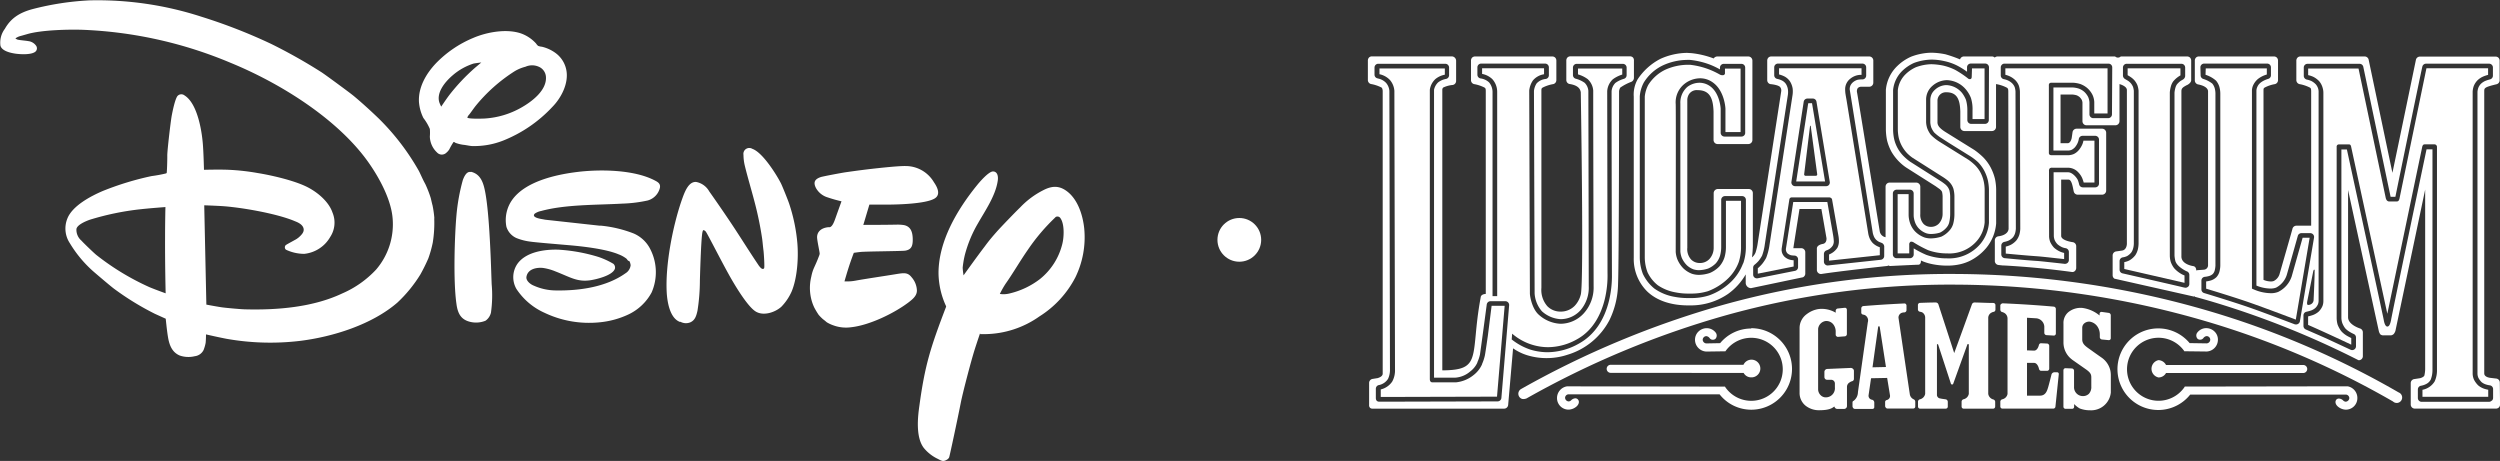
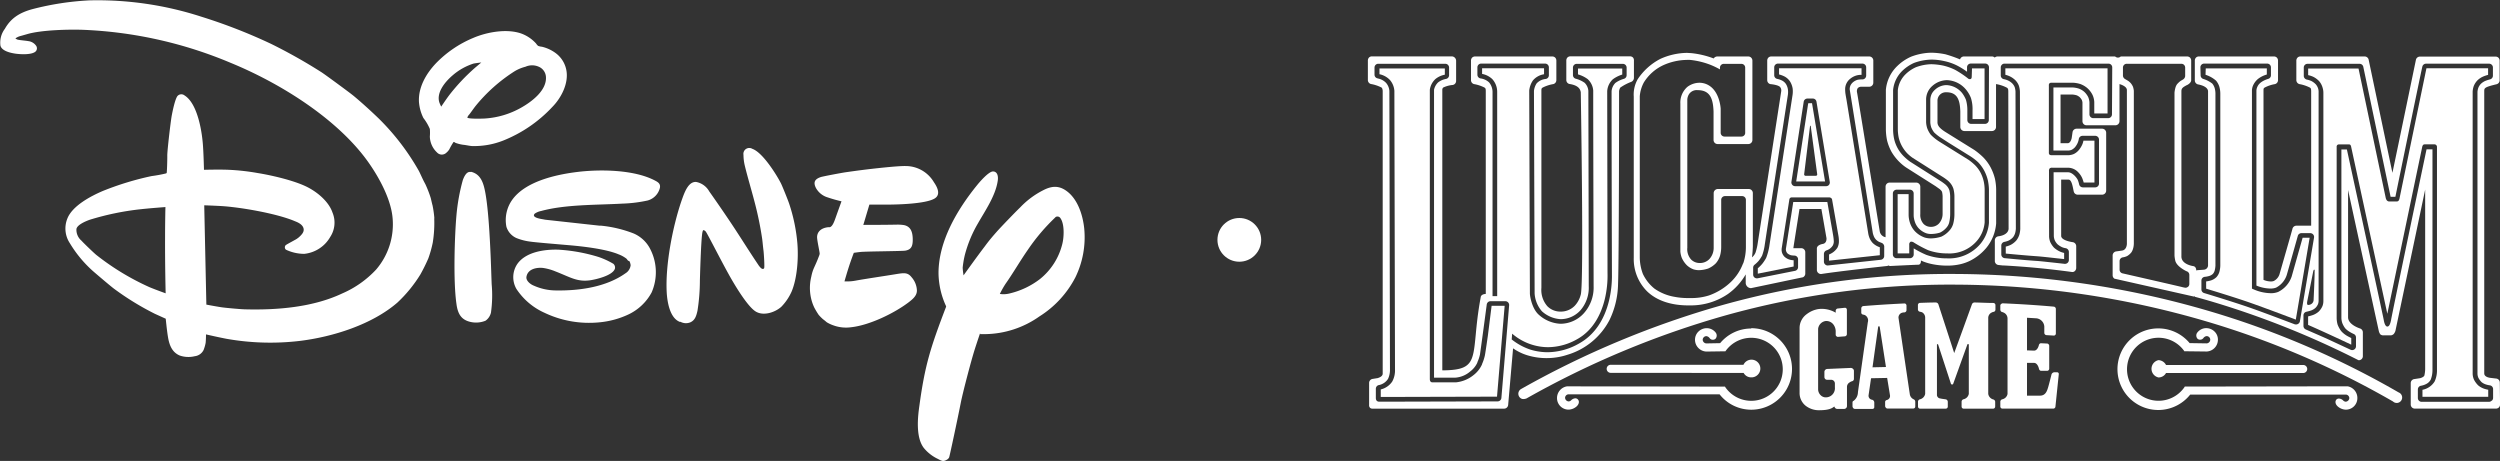
<svg xmlns="http://www.w3.org/2000/svg" viewBox="0 0 564.91 104.16">
  <rect x="0" y="0" width="564.91" height="104.16" fill="#333333" stroke="none" />
  <g>
    <circle cx="280.04" cy="54.2" r="4.94" style="fill: #fff" />
    <path d="M99.71,24.08s.94-1.42,1.74-2.5a44.37,44.37,0,0,1,6-6.36l1.31-1.1s-1.11.12-1.74.24a13.49,13.49,0,0,0-4.77,2.69c-1.81,1.55-3.79,4.06-2.9,6.29.13.32.34.74.34.74m10,2.69a19.08,19.08,0,0,0,8-2.4c2.44-1.36,6-4,5.66-7.15a2.66,2.66,0,0,0-1.61-2.14,3.68,3.68,0,0,0-3,0,9.11,9.11,0,0,0-2.42,1A36.73,36.73,0,0,0,107.42,24c-.5.65-1,1.39-1.4,1.89a1.78,1.78,0,0,0-.42.67c.09.32,3,.28,4.14.21m-7.26,5.33a12.86,12.86,0,0,0-.93,1.61,3.15,3.15,0,0,1-.7.81,1.46,1.46,0,0,1-2.09-.06,5.09,5.09,0,0,1-1.63-3.6,10.78,10.78,0,0,0,0-1.72,11.17,11.17,0,0,0-1.46-2.48,9.85,9.85,0,0,1-1-3.62c-.17-3.28,1.56-6.31,3.8-8.7a25.22,25.22,0,0,1,8.46-5.77c3-1.29,7.5-2.16,10.84-1a8.39,8.39,0,0,1,3.37,2.27,2.27,2.27,0,0,0,.46.53,3.38,3.38,0,0,0,.85.19,8.51,8.51,0,0,1,3.23,1.53,6.2,6.2,0,0,1,2.27,3.64c.64,3-1.11,6.36-3.1,8.39a30.74,30.74,0,0,1-11.14,7.64A17.84,17.84,0,0,1,106.61,33c-.68-.06-1.37-.24-2-.29a8.62,8.62,0,0,1-1.69-.43c-.16-.12-.37-.24-.41-.19m3.9,6.73a2.77,2.77,0,0,1,.51.15c1.53.58,2.16,2,2.53,3.55.88,3.61,1.25,11.59,1.39,14.71.11,2.34.17,4.66.26,7a27.9,27.9,0,0,1-.16,6.41,3.08,3.08,0,0,1-1.23,1.83,5.64,5.64,0,0,1-3.28.3c-2.24-.46-3-1.9-3.29-4.11-.76-5.28-.39-15.65,0-20a43.92,43.92,0,0,1,1.45-8c.26-.66.81-2,1.77-1.79m-69,7.92s-3.31.24-5.59.49a61.21,61.21,0,0,0-11.5,2.38c-.94.34-2.86,1.14-3,2.11a3.21,3.21,0,0,0,1.14,2.61c.4.47,2.67,2.65,3.31,3.19a57.05,57.05,0,0,0,12.08,7.33c1.37.57,3.63,1.38,3.63,1.38s-.16-6.45-.13-12.81c0-3.35.08-6.68.08-6.68m60.74,2.57a27.67,27.67,0,0,1-.33,5.45,25.66,25.66,0,0,1-1,3.57A39.63,39.63,0,0,1,95,62a30.62,30.62,0,0,1-5.2,6.37c-5.7,4.94-14.53,7.75-22.1,8.67a56.61,56.61,0,0,1-16.49-.48c-1.87-.35-4.66-1-4.66-1s0,1.12-.08,1.91a8.64,8.64,0,0,1-.46,1.6,2.54,2.54,0,0,1-2,1.42,6,6,0,0,1-3.41-.16c-1.73-.74-2.35-2.36-2.65-4.22-.25-1.5-.5-4.09-.5-4.09L35,70.91a62.33,62.33,0,0,1-9.21-5.65c-.77-.57-4-3.32-4.78-4A27.18,27.18,0,0,1,15.81,55a6,6,0,0,1-.57-5.66c1.14-2.83,5.21-5,8-6.19a66.41,66.41,0,0,1,11-3.36,30.1,30.1,0,0,0,3.3-.61.58.58,0,0,0,.12-.1c.06-.08.16-2.9.14-3.92s.75-7.65,1-9c.14-.76.71-3.68,1.3-4.46a1.17,1.17,0,0,1,1.61-.13c3,1.88,4,8.41,4.18,11.74.13,2,.2,5.06.2,5.06s3.47-.1,5.61,0a49.84,49.84,0,0,1,6.52.73c2.76.44,8.14,1.61,11.22,3.17,2.54,1.29,4.92,3.46,5.69,5.76a5.87,5.87,0,0,1-.48,5.46,7.66,7.66,0,0,1-5.9,3.87,9.65,9.65,0,0,1-4.14-.94.71.71,0,0,1-.07-1c.09-.12,1.32-.76,2-1.15a4.84,4.84,0,0,0,1-.66c.6-.54,1.15-1.12,1.08-1.81-.08-.89-1-1.44-1.92-1.79C62.5,48.2,54.1,46.8,50,46.56c-1.59-.09-3.85-.17-3.85-.17l.48,22.44s1.86.36,3.34.59c.85.14,4.43.46,5.38.48,7.25.19,15.35-.45,22-3.6A22.82,22.82,0,0,0,85,60.9a15.7,15.7,0,0,0,3.71-11.65c-.41-4.79-3.78-10.46-6.47-13.93-7.1-9.14-19.29-16.66-30-21.07A95.75,95.75,0,0,0,18.86,6.74c-3-.12-9.52,0-12.82,1-.47.13-1,.29-1.39.39a3.62,3.62,0,0,0-1,.43l-.17.16.4.2c.35.15,1.82.24,2.58.38a2.5,2.5,0,0,1,1.67,1,1,1,0,0,1,0,1.24c-.74.91-3.56.76-4.8.56S.39,11.44.1,10.32a5.18,5.18,0,0,1,1-3.81c1.36-2.4,3.31-3.64,6.17-4.43a63.37,63.37,0,0,1,13-2A76.16,76.16,0,0,1,45.52,3.78,122.07,122.07,0,0,1,61.23,9.9a120,120,0,0,1,11.44,6.44c.93.61,6.33,4.58,7.17,5.27,1.75,1.44,4,3.49,5.7,5.13a53.64,53.64,0,0,1,9.13,11.92c.47.93.83,1.84,1.43,2.92a25.36,25.36,0,0,1,1.24,3.19c.15.64.36,1.56.39,1.6A23.91,23.91,0,0,1,98.15,49.32ZM135.52,51l.35,0a27.84,27.84,0,0,1,7.25,1.73A7.52,7.52,0,0,1,147,56.42a11.42,11.42,0,0,1,.25,9.65,11.54,11.54,0,0,1-5.28,5,19.63,19.63,0,0,1-6.58,1.77A23.41,23.41,0,0,1,123,70.66a14.87,14.87,0,0,1-6.3-5.36,5.31,5.31,0,0,1,.25-5.73c1.95-2.67,6.13-3.26,9.28-3.15a38.36,38.36,0,0,1,9,1.64,17.7,17.7,0,0,1,3.37,1.55,1.12,1.12,0,0,1,.35,1.1c-.53,1.6-4.4,2.44-5.51,2.61-3,.45-4.55-.68-7.95-2a11.71,11.71,0,0,0-2.83-.78c-1.55-.14-3.41.29-3.7,2-.15.87.86,1.69,1.65,2a12.4,12.4,0,0,0,5.1,1.09c5.31.08,11.27-.79,15.6-3.86a2.45,2.45,0,0,0,1.19-1.83c0-.1-.14-.94-.41-1,0,0-.08,0-.12,0s-.26-.3-.4-.48a6.91,6.91,0,0,0-1.82-1c-2.92-1.23-8.33-1.81-11.11-2.05s-7.52-.63-8.62-.79a12.57,12.57,0,0,1-3.35-.84,4.13,4.13,0,0,1-2.24-2.54,7.89,7.89,0,0,1,1.25-6c2.9-4.17,9.69-5.76,14.76-6.38,4.91-.61,12.86-.61,17.68,2,.74.39,1.13.77,1,1.56a3.9,3.9,0,0,1-2.8,2.89,31.13,31.13,0,0,1-5.68.7c-5.82.33-12.85.16-18.38,1.67a3.74,3.74,0,0,0-1.43.6c-.87.94,1.6,1.21,2.14,1.32a2,2,0,0,0,.35.06L135.52,51m18.14,21.75c-2.35-.86-2.88-4.65-3-6.57C150.3,59.9,152,51.21,154,45.36c.6-1.67,1.47-4.4,3.33-4.24a4.29,4.29,0,0,1,2.92,2.11c1.84,2.6,4.26,6.12,5.86,8.57,1.8,2.75,3.52,5.5,5.21,8a4,4,0,0,0,.64.78c.3.25.58.26.71,0s-.06-3.25-.14-3.89c-.13-1-.19-1.82-.3-2.68a75.82,75.82,0,0,0-1.75-8.48c-.7-2.69-1.55-5.49-2.18-8.09A10.61,10.61,0,0,1,168,35a1.33,1.33,0,0,1,2-1.37c2.39.84,5.56,6,6.48,7.83.3.6,1.55,3.69,1.84,4.56a38.34,38.34,0,0,1,1.86,9c.26,3.15,0,7.73-1.29,10.83a11.75,11.75,0,0,1-2.32,3.45c-1.31,1.21-3.92,2.17-5.72,1.14-2-1.11-5.19-6.71-5.74-7.66-1.87-3.27-5.09-9.67-5.59-10.39a.92.92,0,0,0-.51-.38c-.18-.06-.26.33-.31.59-.32,1.86-.54,10.58-.55,10.81a44.26,44.26,0,0,1-.55,6.84c-.27,1.16-.55,2.11-1.62,2.59a2.59,2.59,0,0,1-2.24-.14M186,72.16a10.58,10.58,0,0,1-1-1A17.2,17.2,0,0,1,184,69.5c-.15-.33-.26-.58-.36-.85a10.56,10.56,0,0,1-.33-6.08c.4-2,.77-2.07,1.79-4.81a1.69,1.69,0,0,0,.12-.44c0-.37-.57-2.89-.59-3.7,0-1.23.9-2.11,2.52-2.28a2.84,2.84,0,0,0,.35,0c.65-.16,1.05-1.38,1.4-2.37.49-1.38,1.25-3.48,1.25-3.48a32.21,32.21,0,0,1-3.11-.88,4.49,4.49,0,0,1-2.68-2.16c-.65-1.3-.22-2,1.14-2.45.5-.15,4.43-.91,5.68-1.09,1.55-.22,3-.42,4.48-.6,1.28-.16,7.17-.84,9-.79a7.4,7.4,0,0,1,6.38,3.67c.9,1.3,1.51,2.84.16,3.66-2.09,1.27-8.82,1.36-10.06,1.38-2,0-4.69,0-4.69,0l-1.37,4.59s4.83,0,7.54-.06a9.36,9.36,0,0,1,1.68.11c1.4.31,1.87,1.38,1.94,2.91.07,1.8-.27,2.62-1.7,2.86-.74.12-9,.16-10.17.3-.7.08-1.44.19-1.44.19s-.6,1.56-1.11,3.14-1,3.32-1,3.32l.78,0a10,10,0,0,0,1.64-.16c2.53-.46,6.29-1,9.38-1.51,1.66-.26,2.5-.38,3.36.72a4.79,4.79,0,0,1,1.21,3c0,1.11-.8,1.85-1.83,2.64-3.26,2.49-8.85,5.2-13,5.66a8.31,8.31,0,0,1-4.07-.43,7.64,7.64,0,0,1-1.47-.69S186.24,72.32,186,72.16ZM238.49,49.1a44.45,44.45,0,0,0-6.23,7.34c-1.75,2.51-3.41,5.39-5,7.63a20,20,0,0,0-1.33,2.35,5.46,5.46,0,0,0,2.16-.1A18,18,0,0,0,235,63.05a14.62,14.62,0,0,0,5.05-7.95c.37-1.46.55-4.52-.48-5.87a.79.79,0,0,0-1.12-.13m-17,26.23s-.68,2-1.17,3.54c-.86,2.69-2.75,9.94-3.19,12.2-.65,3.34-2.52,12.09-2.62,12.29a1.2,1.2,0,0,1-.54.53c-.76.45-1.08.3-2-.19a9.15,9.15,0,0,1-3.19-2.49c-1.82-2.38-1.38-6.84-1-9.47,1.24-9.16,2.51-13.19,6-22.31a.32.32,0,0,0,0-.33,18.28,18.28,0,0,1-1.67-7.37c0-7.15,4.11-14.22,8.72-19.9.35-.44,2.61-3.15,3.64-3.09s1.19,1.25,1,2.25c-.52,3.31-2.84,6.66-4.43,9.45A28.14,28.14,0,0,0,218,57.69a21,21,0,0,0-.47,2.8,15.37,15.37,0,0,0,.2,1.73s2.9-4.07,4.82-6.58c1-1.37,1.8-2.28,2.67-3.27s4.29-4.54,5.28-5.48A19,19,0,0,1,235.7,43c1.77-.92,3.35-1.15,5.08,0,2.72,1.8,3.91,5.59,4.22,8.67a20.64,20.64,0,0,1-2,11,22.75,22.75,0,0,1-8.13,8.83,21.7,21.7,0,0,1-12.13,4l-1.23,0" style="fill: #fff" />
    <g>
      <path d="M394.47,45.16a.85.85,0,0,0-.85-.85h-3.88a.86.86,0,0,0-.6.25.84.84,0,0,0-.25.6l0,10.75a7.36,7.36,0,0,1-.26,1.86,4.69,4.69,0,0,1-.93,1.7A5.44,5.44,0,0,1,386,60.68a7.19,7.19,0,0,1-2.09.37,4.21,4.21,0,0,1-1.23-.19,4.5,4.5,0,0,1-1.5-.93A5.65,5.65,0,0,1,380,58.28a5.37,5.37,0,0,1-.33-1.42l0-33.46a4.7,4.7,0,0,1,1.59-3.77,4.59,4.59,0,0,1,2.74-.93,4.12,4.12,0,0,1,2.44.82c2.14,1.58,2.33,4.92,2.34,5.06V30a.86.86,0,0,0,.85.86h3.84a.86.86,0,0,0,.61-.25.81.81,0,0,0,.24-.61V15.27a.85.85,0,0,0-.85-.85h-4a.86.86,0,0,0-.85.86v.39a19.14,19.14,0,0,0-2.07-1A17.83,17.83,0,0,0,382,13.57a8.19,8.19,0,0,0-.87,0,13.39,13.39,0,0,0-5.26,1.21,10.22,10.22,0,0,0-4.36,3.9,7.89,7.89,0,0,0-.91,3.12h0V58.15a10.79,10.79,0,0,0,.7,3.79,9.4,9.4,0,0,0,2.62,3.33,11.13,11.13,0,0,0,4.58,1.86,15.33,15.33,0,0,0,2.87.27h.75a13,13,0,0,0,4.14-.6,13.76,13.76,0,0,0,4.89-3,11.27,11.27,0,0,0,2.79-4.23,11.72,11.72,0,0,0,.56-3.89Zm-1.57,14A10,10,0,0,1,390.4,63a13.08,13.08,0,0,1-4.5,2.82,12.74,12.74,0,0,1-3.77.54h-.78a14.15,14.15,0,0,1-2.68-.26,10.24,10.24,0,0,1-4.09-1.62,8.16,8.16,0,0,1-2.32-2.92,9.66,9.66,0,0,1-.63-3.39V21.8a7,7,0,0,1,.79-2.66,9.27,9.27,0,0,1,3.88-3.45,12.62,12.62,0,0,1,4.81-1.1c.26,0,.52,0,.76,0a17.44,17.44,0,0,1,4.37,1.08,18,18,0,0,1,2.32,1.11,1.22,1.22,0,0,0,.92.13.5.5,0,0,0,.27-.55v-.91h3.53l0,14.34h-3.42V24.55c0-.05-.17-4-2.77-5.88a4.9,4.9,0,0,0-2.95-1,5.82,5.82,0,0,0-3.52,1.25,5.33,5.33,0,0,0-2,4.59c0,1.57,0,33.38,0,33.38a5.73,5.73,0,0,0,.41,1.78,6.51,6.51,0,0,0,1.37,2,5.76,5.76,0,0,0,1.91,1.18,5.09,5.09,0,0,0,1.54.24,8.11,8.11,0,0,0,2.49-.43,6.57,6.57,0,0,0,2.14-1.47,5.81,5.81,0,0,0,1.19-2.14,8.49,8.49,0,0,0,.3-2.17l0-10.53h3.46V55.66A11,11,0,0,1,392.9,59.18Z" style="fill: none" />
      <path d="M409.07,28.41a.08.08,0,0,0-.08.07c0,.05-1.27,10.48-1.32,10.84a.33.33,0,0,0,.32.4h2.33a.33.33,0,0,0,.29-.4c0-.15-1.45-10.81-1.46-10.85A.09.09,0,0,0,409.07,28.41Z" style="fill: none" />
-       <path d="M425.21,54.91l-.58-.23a2.91,2.91,0,0,1-.68-.49,2.7,2.7,0,0,1-.45-.65,5.09,5.09,0,0,1-.28-.83v0c0-.26-5.22-32.47-5.22-32.47a2.08,2.08,0,0,1,.22-1,2.35,2.35,0,0,1,.6-.69,2.9,2.9,0,0,1,1-.5,6.13,6.13,0,0,1,1.05-.08.85.85,0,0,0,.58-.23.89.89,0,0,0,.27-.63V15.22a.85.85,0,0,0-.85-.85H401.79a.85.85,0,0,0-.85.84V17a.84.84,0,0,0,.69.84,4.19,4.19,0,0,1,1.17.42,2.38,2.38,0,0,1,.78.72,3.27,3.27,0,0,1,.45,1.2,4.64,4.64,0,0,1,0,1.24s-5,32.3-5.25,34.19a11.3,11.3,0,0,1-.57,2.18,8.34,8.34,0,0,1-.76,1.15,6.78,6.78,0,0,1-.93.89.83.83,0,0,0-.32.67v1.57a.83.83,0,0,0,.31.66.87.87,0,0,0,.54.19h.17l8.52-1.7a.86.86,0,0,0,.69-.84V58.6a.85.85,0,0,0-.86-.85,4.54,4.54,0,0,1-.77-.08,2.3,2.3,0,0,1-.76-.41,1.3,1.3,0,0,1-.34-1.16c0-.05.63-4,1.08-6.89l.07-.38.49-3.18H413c.14.79.47,2.69.77,4.43l.43,2.43.13.77a11.32,11.32,0,0,1,.13,1.18,1.69,1.69,0,0,1,0,.23,2.09,2.09,0,0,1-.22.78,2.86,2.86,0,0,1-.64.7,2.92,2.92,0,0,1-.77.4.86.86,0,0,0-.6.81v1.75a.86.86,0,0,0,.29.64.85.85,0,0,0,.57.22l12-1.29a.86.86,0,0,0,.76-.85V55.72A.94.94,0,0,0,425.21,54.91Zm-.47,2.76L413.27,58.9V57.53a4.09,4.09,0,0,0,.93-.51,3.93,3.93,0,0,0,.95-1,3.18,3.18,0,0,0,.34-1.22,6.61,6.61,0,0,0-.08-1.38L414,45.12a.56.56,0,0,0-.27-.41.81.81,0,0,0-.44-.12h-8.37a.64.64,0,0,0-.38.11.57.57,0,0,0-.2.37h0l-1.7,10.85a2.58,2.58,0,0,0,0,1,2.34,2.34,0,0,0,.62,1.1,3,3,0,0,0,1.22.66,4.13,4.13,0,0,0,.83.12v1.38l-8.1,1.62V60.59a8.32,8.32,0,0,0,1-1,9.94,9.94,0,0,0,.88-1.32,13.24,13.24,0,0,0,.7-2.54L405,21.61a5.68,5.68,0,0,0,.05-1.57,4.28,4.28,0,0,0-.61-1.65,3.48,3.48,0,0,0-1.16-1.07,6,6,0,0,0-1.31-.5V15.43h18.66v1.44h0a4.32,4.32,0,0,0-1.07.12,4,4,0,0,0-1.44.73,3,3,0,0,0-1.19,2.51,6.93,6.93,0,0,0,.08,1c.06.43.23,1.38.24,1.39l4.92,30.24h0a5.35,5.35,0,0,0,.35,1.08,4,4,0,0,0,.63.92,4,4,0,0,0,1,.72,4.9,4.9,0,0,0,.6.25Z" style="fill: none" />
      <path d="M410.46,23a.84.84,0,0,0-.84-.71H408.4a.85.85,0,0,0-.83.73L404.8,41.08a.85.85,0,0,0,.84,1h7a.85.85,0,0,0,.65-.3.88.88,0,0,0,.19-.7Zm-4.58,18,2.71-17.68h.86L412.4,41Z" style="fill: none" />
      <path d="M424.41,73.74q-.65,4.64-1.29,9.24l3-.09c-.48-3.07-1-6.13-1.43-9.17Z" style="fill: none" />
-       <path d="M448.59,14.39h-3.26a.85.85,0,0,0-.85.85v1a16.58,16.58,0,0,0-2.29-1.42,12,12,0,0,0-2.92-1,13,13,0,0,0-2.9-.32h0a12,12,0,0,0-3.87.75A9.23,9.23,0,0,0,429.86,16a7,7,0,0,0-2.11,4.34h0v8.94a10.82,10.82,0,0,0,.23,2.09,8.06,8.06,0,0,0,2.31,4.06,10.78,10.78,0,0,0,1.28,1.06l6.68,4.24a11.93,11.93,0,0,1,1.17.82,3.45,3.45,0,0,1,.6.62l0,0a2.87,2.87,0,0,1,.4.77,6.86,6.86,0,0,1,.18,1.34v4a8.46,8.46,0,0,1-.24,2,2.73,2.73,0,0,1-.52,1,4.55,4.55,0,0,1-1.54,1.22,6.89,6.89,0,0,1-2,.31,3.46,3.46,0,0,1-1.07-.15,4.46,4.46,0,0,1-1.8-1.19,4.1,4.1,0,0,1-.85-1.54,4.84,4.84,0,0,1-.23-1.28l0-5a.85.85,0,0,0-.85-.85h-3a.86.86,0,0,0-.85.86v13.8a.85.85,0,0,0,.85.86h3a.87.87,0,0,0,.61-.26.83.83,0,0,0,.25-.59s0-.8,0-1.38a22.07,22.07,0,0,0,2.84,1.47,13.52,13.52,0,0,0,4.67.79A9.26,9.26,0,0,0,447.59,55a8.45,8.45,0,0,0,1.87-4.65h0V42.81a11.36,11.36,0,0,0-.24-2.05,9.41,9.41,0,0,0-.83-2.21A8.63,8.63,0,0,0,447,36.68a12.23,12.23,0,0,0-1.71-1.41l-5-3.11-1.55-1a10.11,10.11,0,0,1-1.69-1.31,5.1,5.1,0,0,1-.64-1.11,4.39,4.39,0,0,1-.22-1.15V22.46a3.43,3.43,0,0,1,.31-1.27,3.33,3.33,0,0,1,.8-1,3.88,3.88,0,0,1,2.51-1A4.84,4.84,0,0,1,443.43,21a6.77,6.77,0,0,1,.85,1.5A8.28,8.28,0,0,1,444.6,25v2.19a.86.86,0,0,0,.86.85h3.14a.86.86,0,0,0,.85-.85V15.24A.86.86,0,0,0,448.59,14.39Zm-.21,12.54h-2.72V25a8.43,8.43,0,0,0-.36-2.83,6.84,6.84,0,0,0-1-1.75l0,0a5.85,5.85,0,0,0-4.45-2.28,5.1,5.1,0,0,0-3.24,1.28,4.09,4.09,0,0,0-1.44,3.07v5.18a5.16,5.16,0,0,0,.28,1.47,5.8,5.8,0,0,0,.77,1.38,10.86,10.86,0,0,0,2,1.6l6.52,4.06a11.6,11.6,0,0,1,1.54,1.28A7.1,7.1,0,0,1,447.46,39a8.22,8.22,0,0,1,.73,2,9.27,9.27,0,0,1,.21,1.82v7.52a7.38,7.38,0,0,1-1.61,4,8.17,8.17,0,0,1-6.85,3,12.55,12.55,0,0,1-4.29-.72,26.28,26.28,0,0,1-3.19-1.7h0a1.1,1.1,0,0,0-.58-.23.47.47,0,0,0-.17,0,.65.65,0,0,0-.35.65l0,2h-2.62l0-13.39h2.52l0,4.79a6.11,6.11,0,0,0,.27,1.59,5.17,5.17,0,0,0,1.1,1.95A5.63,5.63,0,0,0,435,53.73a4.71,4.71,0,0,0,1.41.2,8,8,0,0,0,2.37-.4,5.61,5.61,0,0,0,1.93-1.5,3.82,3.82,0,0,0,.74-1.39,8.53,8.53,0,0,0,.28-2.29v-4a7.11,7.11,0,0,0-.22-1.61,4,4,0,0,0-.55-1.1l0,0a4.66,4.66,0,0,0-.81-.85,12.3,12.3,0,0,0-1.28-.89l-6.65-4.22a9.34,9.34,0,0,1-1.12-.94A8,8,0,0,1,429.73,33a7.45,7.45,0,0,1-.71-1.85,9.67,9.67,0,0,1-.21-1.87V20.41a5.92,5.92,0,0,1,1.75-3.61,8,8,0,0,1,2.34-1.59,10.66,10.66,0,0,1,3.46-.68h0a15,15,0,0,1,2.66.3,12.68,12.68,0,0,1,2.69.95,21.57,21.57,0,0,1,3,2l0,0h0a.55.55,0,0,0,.58.08c.2-.1.23-.45.22-.52V15.45h2.84Z" style="fill: none" />
      <path d="M340.24,68h-3.36a.86.86,0,0,0-.85.75c0,.11-1.45,10.88-1.54,11.34a8.82,8.82,0,0,1-.58,1.71l0,.08a5.31,5.31,0,0,1-1.62,2,5.77,5.77,0,0,1-3.4,1.4h-4.77V20.27a3.24,3.24,0,0,1,.91-1.65,4.05,4.05,0,0,1,1.78-.79.86.86,0,0,0,.71-.84V15.26a.86.86,0,0,0-.86-.85H311.5a.82.82,0,0,0-.6.25.86.86,0,0,0-.25.6v1.68a.85.85,0,0,0,.62.81l.22.06a3.4,3.4,0,0,1,1.79,1,3.16,3.16,0,0,1,.73,1.77l.13,63a4.71,4.71,0,0,1-.43,2.08,3.19,3.19,0,0,1-2,1.4.85.85,0,0,0-.76.84v2.07c0,.87.63.85.86.85l26.66-.07a.86.86,0,0,0,.85-.78L341.09,69a.86.86,0,0,0-.85-.93Zm-2,21.59L312,89.7V88a4.34,4.34,0,0,0,2.62-1.82,5.18,5.18,0,0,0,.63-2.69c0-.09-.13-60.41-.14-63a4.24,4.24,0,0,0-1-2.45,4.52,4.52,0,0,0-2.37-1.31v-1.3h14.72v1.35a4.69,4.69,0,0,0-2.15,1,4.1,4.1,0,0,0-1.24,2.4h0l0,65.38c0,.71.5.74.61.74h5.25a7.48,7.48,0,0,0,4-1.63,6.29,6.29,0,0,0,1.94-2.45l0-.06a10.19,10.19,0,0,0,.64-1.94c.16-.84.67-4.39.67-4.43l.86-6.79H340Z" style="fill: none" />
      <path d="M349.8,79.5a14.56,14.56,0,0,0,7.14-2c3.34-1.86,5.67-5.23,6.74-9.73a24.31,24.31,0,0,0,.64-5.24c0-.14-.05-25.75-.08-41v-1a3,3,0,0,1,.86-1.88,6.06,6.06,0,0,1,1.9-.92.85.85,0,0,0,.64-.82V15.28a.85.85,0,0,0-.85-.85H356.35a.85.85,0,0,0-.85.85V17a.85.85,0,0,0,.64.82,6.18,6.18,0,0,1,2,.92,2.86,2.86,0,0,1,.84,1.81h0c0,13.2.1,42.9.09,44.14a7.78,7.78,0,0,1-1.93,5.42,6.07,6.07,0,0,1-4.49,2h0a6.89,6.89,0,0,1-4.21-1.78,6.8,6.8,0,0,1-1.65-4l-.15-45.8a3.84,3.84,0,0,1,.6-1.69,3.17,3.17,0,0,1,2-1,.84.84,0,0,0,.77-.85V15.22a.85.85,0,0,0-.85-.85H334.61a.85.85,0,0,0-.85.85v1.66a.85.85,0,0,0,.78.85,3.53,3.53,0,0,1,1.86.89,3.43,3.43,0,0,1,.78,2.29v46h1.05V20.77h0a4.25,4.25,0,0,0-1.12-2.91,4.58,4.58,0,0,0-2.29-1.16V15.43h14v1.35a4.09,4.09,0,0,0-2.52,1.4,5,5,0,0,0-.83,2.29h0l.15,45.83c0,.67.5,3.47,2,4.81a7.86,7.86,0,0,0,4.91,2.05h0a7.15,7.15,0,0,0,5.27-2.36,8.72,8.72,0,0,0,2.22-6.15c0-1.26-.05-31-.09-44.18h0a3.89,3.89,0,0,0-1.26-2.6,6.83,6.83,0,0,0-2.18-1.06V15.49h10v1.32a7,7,0,0,0-2.12,1.06,4,4,0,0,0-1.28,2.71h0l.07,41h0a23,23,0,0,1-.62,6c-.71,3-2.36,6.91-6.2,9a13.44,13.44,0,0,1-6.59,1.83,12.29,12.29,0,0,1-3.58-.54A12.5,12.5,0,0,1,342,75.65l-.32-.26-.1,1.31.09.07a13.58,13.58,0,0,0,4.24,2.15A13.41,13.41,0,0,0,349.8,79.5Z" style="fill: none" />
      <path d="M522.82,53a.9.9,0,0,0-.65-.31h-2a.87.87,0,0,0-.8.53h0c0,.09-2.44,8.65-2.53,8.94A4.93,4.93,0,0,1,514.39,65h0a3.5,3.5,0,0,1-1.31.2,8.52,8.52,0,0,1-3.12-.67V53c0-9.83,0-26.27,0-32.56a2.33,2.33,0,0,1,.25-.89c.14-.29.58-1.16,2.46-1.73a.84.84,0,0,0,.57-.81V15.24a.85.85,0,0,0-.85-.85H498.11a.85.85,0,0,0-.86.82L497.3,17a.86.86,0,0,0,.58.83,6.37,6.37,0,0,1,2.06,1.06,2.93,2.93,0,0,1,.53,1,4.68,4.68,0,0,1,.18,1.21V60h0a5.66,5.66,0,0,1-.18,1.13,1.87,1.87,0,0,1-.42.74,2.08,2.08,0,0,1-.77.44,5.42,5.42,0,0,1-1,.2h0a.85.85,0,0,0-.8.85v2a.86.86,0,0,0,.61.82h0c.93.28,5.72,1.74,9.1,2.88,3.65,1.23,11.4,4.19,11.46,4.21a.89.89,0,0,0,1.15-.65l3.21-19A.86.86,0,0,0,522.82,53Zm-4,19.25c-1.32-.5-7.93-3-11.26-4.14s-8.12-2.58-9-2.85V63.59a5.7,5.7,0,0,0,1.1-.23,3.22,3.22,0,0,0,1.22-.73,3,3,0,0,0,.66-1.16,6,6,0,0,0,.22-1.42V21.1a5.93,5.93,0,0,0-.22-1.51,4,4,0,0,0-.74-1.36,6.57,6.57,0,0,0-2.38-1.33l.05-1.45h13.71v1.41a5.81,5.81,0,0,0-2,1,4.16,4.16,0,0,0-1,1.25,3.1,3.1,0,0,0-.36,1.32c0,.51,0,43.68,0,44.1v.71l.32.14a10,10,0,0,0,3.87.89,4.31,4.31,0,0,0,1.74-.29,6,6,0,0,0,3.05-3.5v0l2.49-8.74h1.59Z" style="fill: none" />
      <path d="M494.08,61.26s-2.23-1-2.55-2.4a7.43,7.43,0,0,1-.17-1.12s0-36,0-36.86a6.59,6.59,0,0,1,.22-1.14,2.55,2.55,0,0,1,.34-.72,5.29,5.29,0,0,1,.82-.77l.55-.32a1,1,0,0,0,.48-.77V15.23a.9.9,0,0,0-.25-.6.88.88,0,0,0-.61-.25h0l-12.35,0a.86.86,0,0,0-.85.86v1.81a.93.93,0,0,0,.48.76l.69.41a3.58,3.58,0,0,1,.6.53l0,0a3.39,3.39,0,0,1,.49.79,4.12,4.12,0,0,1,.2.93h0c0,.67,0,23.53,0,32.16v2.37a4.62,4.62,0,0,1-.12,1,3.3,3.3,0,0,1-.41,1,3.55,3.55,0,0,1-.95.85,3.35,3.35,0,0,1-1,.31A.86.86,0,0,0,479,59v1.89a.85.85,0,0,0,.67.83c.12,0,12.33,2.81,13.55,3.12a6.38,6.38,0,0,0,.66.13.8.8,0,0,0,.52-.18.84.84,0,0,0,.33-.67V62.08A.86.86,0,0,0,494.08,61.26Zm-14-.5V59.21a4.18,4.18,0,0,0,1.18-.4,4.68,4.68,0,0,0,1.3-1.14,4.39,4.39,0,0,0,.6-1.38,6.74,6.74,0,0,0,.15-1.24l0-34.59h0a5.25,5.25,0,0,0-.27-1.24,4.4,4.4,0,0,0-.65-1.07v0a4.29,4.29,0,0,0-.83-.73,5.84,5.84,0,0,0-.72-.44V15.47l11.93,0V17a4.76,4.76,0,0,0-.57.36,5.83,5.83,0,0,0-1.07,1,3.67,3.67,0,0,0-.5,1.05,7.56,7.56,0,0,0-.26,1.39h0V57.73a5.21,5.21,0,0,0,.21,1.45,5.27,5.27,0,0,0,.77,1.42,6.33,6.33,0,0,0,1.49,1.23,4.49,4.49,0,0,0,.88.41v1.65Z" style="fill: none" />
      <path d="M562.56,87a5.1,5.1,0,0,1-.9-.21,3,3,0,0,1-.94-.51,4.26,4.26,0,0,1-.71-.95,2.54,2.54,0,0,1-.22-.91c0-.49,0-62.82,0-63.74a3.54,3.54,0,0,1,.2-.93,2.73,2.73,0,0,1,.61-.91,3.47,3.47,0,0,1,.92-.61,8.07,8.07,0,0,1,1.09-.36.86.86,0,0,0,.67-.83V15.22a.86.86,0,0,0-.85-.86H548.12a.86.86,0,0,0-.83.68c0,.17-5.6,27-6.09,29.4h-1.08c-.07-.32-.72-3.44-6.17-29.37a.85.85,0,0,0-.84-.68H521.35a.86.86,0,0,0-.61.25.85.85,0,0,0-.24.62l0,1.87a.87.87,0,0,0,.72.83,4.67,4.67,0,0,1,1,.32,3.76,3.76,0,0,1,1,.75,2.75,2.75,0,0,1,.54,1,2.68,2.68,0,0,1,.09.86s0,5.3,0,44.28V68a2.44,2.44,0,0,1-.13.75,2.59,2.59,0,0,1-.59.87,2.9,2.9,0,0,1-.88.54,8.11,8.11,0,0,1-1.13.32h0a.84.84,0,0,0-.69.84v2.23a.87.87,0,0,0,.51.79l4.57,2,5.57,2.59a.94.94,0,0,0,.36.08.81.81,0,0,0,.46-.14.84.84,0,0,0,.4-.72v-2a.85.85,0,0,0-.53-.79,7.33,7.33,0,0,1-1-.54,4.14,4.14,0,0,1-.91-.74,4.94,4.94,0,0,1-.66-1.19,4.14,4.14,0,0,1-.2-1.14l0-38.08h1.24c.73,3.36,8.29,38.34,8.33,38.53.09.55.26,1.47.81,1.49s.7-.75.86-1.55c.07-.36,7.44-35.74,8-38.49l1.34,0c0,4.39,0,49.83,0,49.86a6,6,0,0,1-.38,2.14,2.26,2.26,0,0,1-1,1,3.83,3.83,0,0,1-1.2.41.85.85,0,0,0-.72.84v2a.86.86,0,0,0,.85.86h15.28a.85.85,0,0,0,.86-.86l0-2A.85.85,0,0,0,562.56,87Zm-15.15,2.67V88.13a4.13,4.13,0,0,0,2.76-1.9,6,6,0,0,0,.52-2.64v0l0-50.26a.65.65,0,0,0-.2-.53.62.62,0,0,0-.41-.13h-.06l-2,0h-.06a.62.62,0,0,0-.39.11,1,1,0,0,0-.21.43L539.45,70.9l-8.18-37.75a.8.8,0,0,0-.2-.43.48.48,0,0,0-.31-.09h-2.22a.59.59,0,0,0-.39.13.56.56,0,0,0-.15.45l0,38.59a5.66,5.66,0,0,0,.26,1.46,6,6,0,0,0,.82,1.49,5.36,5.36,0,0,0,1.2,1,11.9,11.9,0,0,0,1.07.56v1.5c-.81-.38-3.2-1.5-5.29-2.46s-4-1.77-4.46-2V71.45a8.62,8.62,0,0,0,1.18-.34,4.16,4.16,0,0,0,1.22-.75,3.93,3.93,0,0,0,.86-1.28A3.2,3.2,0,0,0,525,68l0-47a4,4,0,0,0-.12-1.19,3.94,3.94,0,0,0-.78-1.48,4.69,4.69,0,0,0-1.35-1,5.19,5.19,0,0,0-1.14-.37l0-1.5h11.38l6.15,29.25a1.46,1.46,0,0,0,.26.56.8.8,0,0,0,.48.24h1.73a.63.63,0,0,0,.41-.15,1.55,1.55,0,0,0,.2-.38h0l6.12-29.53h13.89v1.5a7.43,7.43,0,0,0-1.13.38,4.46,4.46,0,0,0-1.24.82,4,4,0,0,0-.86,1.3,4.38,4.38,0,0,0-.26,1.29l0,63.76a3.57,3.57,0,0,0,.31,1.34,5.1,5.1,0,0,0,.94,1.27,4.17,4.17,0,0,0,1.33.75,6.54,6.54,0,0,0,1,.24v1.64Z" style="fill: none" />
      <path d="M476.42,14.38H452.93a.8.8,0,0,0-.6.25.84.84,0,0,0-.25.6v1.84a.86.86,0,0,0,.71.84,4.43,4.43,0,0,1,.94.3,3.45,3.45,0,0,1,.95.66,2.64,2.64,0,0,1,.54.82,4,4,0,0,1,.19,1s.08,30.54.08,31a4.93,4.93,0,0,1-.16,1,3,3,0,0,1-.47.93,3.4,3.4,0,0,1-.94.73,4.2,4.2,0,0,1-1,.32.86.86,0,0,0-.72.84v2a.86.86,0,0,0,.78.85h.07c1.41.14,4.9.47,6.9.6.87.05,1.46.12,4.72.47l1.9.21h.09a.87.87,0,0,0,.86-.85V57a.87.87,0,0,0-.75-.85,3.47,3.47,0,0,1-.75-.21,4.29,4.29,0,0,1-1.08-.69,3.31,3.31,0,0,1-.62-.91,2.92,2.92,0,0,1-.2-.9s0-12-.05-14.44h3.27c1,0,2,1.32,2.19,1.73a6.19,6.19,0,0,1,.31,1h0a.86.86,0,0,0,.83.68h2.81a.86.86,0,0,0,.85-.86V31.59a.86.86,0,0,0-.85-.86h-2.88a.86.86,0,0,0-.84.75,3.6,3.6,0,0,1-.24.82,4.22,4.22,0,0,1-.61,1,2.74,2.74,0,0,1-.74.58,2.17,2.17,0,0,1-.75.18H464c0-1.76,0-12.61,0-14.26h4.27a5.64,5.64,0,0,1,1.47.26,4,4,0,0,1,1.21.71,4.2,4.2,0,0,1,.91,1.21,3.76,3.76,0,0,1,.28,1.15h0v2.75a.87.87,0,0,0,.86.86h3.4a.86.86,0,0,0,.85-.86V15.23A.85.85,0,0,0,476.42,14.38Zm-.21,11.26h-3V23.05a4.39,4.39,0,0,0-.37-1.55,5,5,0,0,0-1.19-1.58A5.15,5.15,0,0,0,470.1,19a6.56,6.56,0,0,0-1.8-.31h-4.72a.71.71,0,0,0-.48.14.62.62,0,0,0-.14.5l0,15.14a.58.58,0,0,0,.16.48.77.77,0,0,0,.47.12h3.89a3.67,3.67,0,0,0,1.12-.27,3.47,3.47,0,0,0,1.07-.82,5.18,5.18,0,0,0,.81-1.26,3.92,3.92,0,0,0,.29-.93h2.49v9.53h-2.43a8.05,8.05,0,0,0-.34-1,4.5,4.5,0,0,0-.92-1.34,3.18,3.18,0,0,0-2.24-1h-3.58a.83.83,0,0,0-.61.16.89.89,0,0,0-.15.61l.05,14.77a3.94,3.94,0,0,0,.27,1.27,5,5,0,0,0,.85,1.26,5.36,5.36,0,0,0,1.42.91,4.23,4.23,0,0,0,.86.27v1.42l-1.58-.17c-3.35-.37-4-.43-4.86-.49-2.09-.14-5.91-.5-6.75-.58V55.75a5.38,5.38,0,0,0,1.12-.39,4.44,4.44,0,0,0,1.27-1,4,4,0,0,0,.69-1.33,5.79,5.79,0,0,0,.2-1.29l-.08-31a5,5,0,0,0-.25-1.38,3.63,3.63,0,0,0-.77-1.19,4.64,4.64,0,0,0-1.27-.89,5.23,5.23,0,0,0-1-.35V15.44h23.07Z" style="fill: none" />
      <path d="M522.75,61.31s-1.13,5.75-1.32,6.61,0,1,.19,1a1.34,1.34,0,0,0,.8-.29,1.14,1.14,0,0,0,.41-.78c0-.28.28-5.87.22-6.53S522.78,61,522.75,61.31Z" style="fill: none" />
      <path d="M349.47,80.92a14.9,14.9,0,0,0,4.73-.76,15.8,15.8,0,0,0,9.49-7.85,19.36,19.36,0,0,0,1.93-8.09c.23-5.75.23-43,.23-43.6a2.13,2.13,0,0,1,.27-.82,11.13,11.13,0,0,1,2.45-1.29,1,1,0,0,0,.64-1V13.72A1,1,0,0,0,369,13a.94.94,0,0,0-.66-.27H354.84a.94.94,0,0,0-.66.27,1,1,0,0,0-.25.69v4.39a.92.92,0,0,0,.68.89h0c2,.3,2.47,1.12,2.59,1.89,0,0,.72,43.14,0,45.7a5.7,5.7,0,0,1-1.37,2.54,4.39,4.39,0,0,1-3.27,1.31,4.12,4.12,0,0,1-2.91-1.21,5.59,5.59,0,0,1-1.35-4.16h0c0-.34,0-8,0-42.64V20.56c0-.44,0-.59.27-.76A8.3,8.3,0,0,1,351,19h0a.92.92,0,0,0,.68-.88v-4.4a1,1,0,0,0-.25-.69.93.93,0,0,0-.65-.27H333.3a.94.94,0,0,0-.66.27,1,1,0,0,0-.25.69v4.39a.92.92,0,0,0,.68.89h0a8.41,8.41,0,0,1,2.4.8c.23.17.25.32.26.76V66.42s-1.1,0-1.15.79c-.64,3.44-.91,6.22-1.12,8.45-.3,3.12-.5,5.18-1.48,6.38s-2.65,1.62-6.07,1.65V20.22a.74.74,0,0,1,.19-.43,6.22,6.22,0,0,1,2.17-.59h0a.92.92,0,0,0,.76-.9V13.74a1,1,0,0,0-1-1H310a.9.9,0,0,0-.66.27,1,1,0,0,0-.25.68v4.4a.92.92,0,0,0,.68.89h0a8.41,8.41,0,0,1,2.4.8c.27.19.27.82.27.82V84.43c0,.7-1,.95-1.1,1l-1.18.19a.92.92,0,0,0-.79.88h0v5a.83.83,0,0,0,.21.65.76.76,0,0,0,.57.19h29.72a.92.92,0,0,0,.92-.84l1.11-12.79A11.49,11.49,0,0,0,345,80.24,14.76,14.76,0,0,0,349.47,80.92Zm-10.21,9a.86.86,0,0,1-.85.78l-26.66.07c-.23,0-.86,0-.86-.85V87.84a.85.85,0,0,1,.76-.84,3.19,3.19,0,0,0,2-1.4,4.71,4.71,0,0,0,.43-2.08l-.13-63a3.16,3.16,0,0,0-.73-1.77,3.4,3.4,0,0,0-1.79-1l-.22-.06a.85.85,0,0,1-.62-.81V15.26a.86.86,0,0,1,.25-.6.82.82,0,0,1,.6-.25h15.14a.86.86,0,0,1,.86.85V17a.86.86,0,0,1-.71.84,4.05,4.05,0,0,0-1.78.79,3.24,3.24,0,0,0-.91,1.65V85.34h4.77a5.77,5.77,0,0,0,3.4-1.4,5.31,5.31,0,0,0,1.62-2l0-.08a8.82,8.82,0,0,0,.58-1.71c.09-.46,1.53-11.23,1.54-11.34a.86.86,0,0,1,.85-.75h3.36a.86.86,0,0,1,.85.93Zm2.42-13.14-.09-.07.1-1.31.32.26a12.5,12.5,0,0,0,4.24,2.25,12.29,12.29,0,0,0,3.58.54,13.44,13.44,0,0,0,6.59-1.83c3.84-2.14,5.49-6.1,6.2-9a23,23,0,0,0,.62-6h0l-.07-41h0a4,4,0,0,1,1.28-2.71,7,7,0,0,1,2.12-1.06V15.49h-10v1.32a6.83,6.83,0,0,1,2.18,1.06,3.89,3.89,0,0,1,1.26,2.6h0c0,13.16.1,42.92.09,44.18a8.72,8.72,0,0,1-2.22,6.15,7.15,7.15,0,0,1-5.27,2.36h0a7.86,7.86,0,0,1-4.91-2.05c-1.51-1.34-2-4.14-2-4.81l-.15-45.83h0a5,5,0,0,1,.83-2.29,4.09,4.09,0,0,1,2.52-1.4V15.43h-14V16.7a4.58,4.58,0,0,1,2.29,1.16,4.25,4.25,0,0,1,1.12,2.91h0V66.91h-1.05v-46a3.43,3.43,0,0,0-.78-2.29,3.53,3.53,0,0,0-1.86-.89.85.85,0,0,1-.78-.85V15.22a.85.85,0,0,1,.85-.85h14.45a.85.85,0,0,1,.85.85V17a.84.84,0,0,1-.77.85,3.17,3.17,0,0,0-2,1,3.84,3.84,0,0,0-.6,1.69l.15,45.8a6.8,6.8,0,0,0,1.65,4,6.89,6.89,0,0,0,4.21,1.78h0a6.07,6.07,0,0,0,4.49-2A7.78,7.78,0,0,0,359,64.66c0-1.24-.05-30.94-.09-44.14h0a2.86,2.86,0,0,0-.84-1.81,6.18,6.18,0,0,0-2-.92.85.85,0,0,1-.64-.82V15.28a.85.85,0,0,1,.85-.85h10.43a.85.85,0,0,1,.85.85V17a.85.85,0,0,1-.64.82,6.06,6.06,0,0,0-1.9.92,3,3,0,0,0-.86,1.88v1c0,15.26.08,40.87.08,41a24.31,24.31,0,0,1-.64,5.24c-1.07,4.5-3.4,7.87-6.74,9.73a14.56,14.56,0,0,1-7.14,2,13.41,13.41,0,0,1-3.88-.58A13.58,13.58,0,0,1,341.68,76.77Z" style="fill: #fff" />
      <path d="M564.87,86.45a.91.91,0,0,0-.81-.91l-1.35-.16s-1.36-.13-1.36-1l0-63.73c0-.76,0-.94,2.8-1.62h0a.92.92,0,0,0,.68-.88v-4.4a1,1,0,0,0-.25-.69.94.94,0,0,0-.66-.27H546.82a.92.92,0,0,0-.91.73S542,32.42,540.6,39.05l-5.37-25.56a.92.92,0,0,0-.91-.73H519.8a.88.88,0,0,0-.65.27,1,1,0,0,0-.26.68v4.4a.94.94,0,0,0,.68.89h0a8.41,8.41,0,0,1,2.4.8c.24.17.25.31.27.75v.07c0,.48,0,27.33,0,30.38h-3.33a.91.91,0,0,0-.89.67c0,.1-2.85,10-2.94,10.32a2.59,2.59,0,0,1-1.28,1.5h0a1.8,1.8,0,0,1-.69.11,4.39,4.39,0,0,1-1.64-.36c0-3.1,0-42,0-42.62v-.11c0-.43,0-.56.26-.72a7.89,7.89,0,0,1,2.35-.79h0a.92.92,0,0,0,.67-.88v-4.4a1,1,0,0,0-.25-.69.91.91,0,0,0-.65-.27h-17a.89.89,0,0,0-.65.27,1,1,0,0,0-.25.68v4.46a.93.93,0,0,0,.67.89h0c1.91.36,2.31,1.11,2.32,1.55V60a1,1,0,0,1-.91.94l-1.43.11a.8.8,0,0,0-.33.08s.06-.87-.67-1c0,0-2.78-.35-2.68-2.29V20.62c0-.67.31-.89,1.21-1.38.07,0,1-.47,1-1.12v-4.4a1,1,0,0,0-.25-.69.94.94,0,0,0-.66-.27h-15a.94.94,0,0,1-1.28,0H451.38a.93.93,0,0,0-.64.25.91.91,0,0,0-.63-.25h-6.34a.91.91,0,0,0-.87.66,30.08,30.08,0,0,0-3.29-1.15,17.41,17.41,0,0,0-3.18-.36h-.06a13.52,13.52,0,0,0-4.46.87,10.54,10.54,0,0,0-3.12,2.07,8.52,8.52,0,0,0-2.65,5.44h0v9a12.9,12.9,0,0,0,.27,2.44,11,11,0,0,0,1,2.57,11,11,0,0,0,1.78,2.29,10.6,10.6,0,0,0,1.5,1.24l0,0h0l6.65,4.22,1,.71.31.31v0a1.52,1.52,0,0,1,.18.29,5.24,5.24,0,0,1,.13,1c0,.06,0,2.62,0,4h0a3.21,3.21,0,0,1-.85,2.17,2.44,2.44,0,0,1-1.84.73,2.26,2.26,0,0,1-1.62-.67,3,3,0,0,1-.73-2.23h0c0-.59,0-6.13,0-6.18a.93.93,0,0,0-.93-.92h-6a.92.92,0,0,0-.92.92l0,11.42a1.63,1.63,0,0,1-1.31-1.28c-.29-1.78-5-30.87-5.13-31.41a1.27,1.27,0,0,1,.16-1,1.1,1.1,0,0,1,.81-.31h1.77a.92.92,0,0,0,.93-.92V13.68a.92.92,0,0,0-.92-.92H400.23a.93.93,0,0,0-.65.27,1,1,0,0,0-.25.69v4.39A.92.92,0,0,0,400,19s2,.16,2.31.77a1.21,1.21,0,0,1,.19.81l-5.38,34.77a13.65,13.65,0,0,1-.42,1.69,2.67,2.67,0,0,1-.82,1.11,23.58,23.58,0,0,0,.2-2.52v-12a.92.92,0,0,0-.92-.92h-7a.94.94,0,0,0-.93.93V56a3.75,3.75,0,0,1-1,2.57,2.93,2.93,0,0,1-2.18.86,2.7,2.7,0,0,1-1.92-.79,3.46,3.46,0,0,1-.86-2.64h0c0-.52,0-33.54,0-33.54a2.63,2.63,0,0,1,.33-1.09,2.08,2.08,0,0,1,2-1c2.83,0,3.5,1.94,3.6,4.86v6.4a.92.92,0,0,0,.92.92h6.94a.93.93,0,0,0,.65-.27.91.91,0,0,0,.27-.65V13.68a.94.94,0,0,0-.95-.92h-7a1,1,0,0,0-.8.45h0A20,20,0,0,0,382.12,12c-.32,0-.66-.05-1-.05a15.06,15.06,0,0,0-5.93,1.35,13.7,13.7,0,0,0-5.14,4.62,7,7,0,0,0-.88,3.9V58.24a10.31,10.31,0,0,0,3,7.58c2.14,2.08,5.37,3.19,9.33,3.19h.44a14.89,14.89,0,0,0,8.53-2.59,14,14,0,0,0,4-4.42v2a1.22,1.22,0,0,0,1.2,1.11l11.74-2.46a.92.92,0,0,0,.52-.83V57a.91.91,0,0,0-.28-.66.92.92,0,0,0-.64-.26s-1.72,0-1.78,0c.13-.87,1.39-8.85,1.39-8.85h4.95c.24,1.37,1.1,6.3,1.15,6.57,0,0,.14,1.15-.84,1.32-.6.11-1.39.42-1.33,1.12V61a.89.89,0,0,0,.31.68.94.94,0,0,0,.6.24h.05c4.21-.66,14.85-1.81,14.85-1.81a.64.64,0,0,0,.35-.13.89.89,0,0,0,.39.13s4.57-.23,6.48-.3c0,0,.47-.08.48-.76v-.19l.59.26a12.62,12.62,0,0,0,2.09.59,16.7,16.7,0,0,0,3.17.31,12.85,12.85,0,0,0,3.27-.37A10.62,10.62,0,0,0,445,59a11.53,11.53,0,0,0,3.78-2.92,9.92,9.92,0,0,0,2.28-5.62V42.81a12.5,12.5,0,0,0-.27-2.4,11.35,11.35,0,0,0-1-2.62,10,10,0,0,0-1.65-2.24,16.45,16.45,0,0,0-2-1.66l-6.55-4.07c-1.59-1-1.8-1.65-1.79-2.25V22.7a1.89,1.89,0,0,1,2-1.85c2.5,0,3.07,1.73,3.16,4.32,0,.28,0,3.39,0,3.51a.93.93,0,0,0,.92.93h6.23a.92.92,0,0,0,.92-.92V19a8,8,0,0,1,2.5.84c.22.19.25.3.27.74l.07,31.17c-.18,1.49-2.35,1.65-2.35,1.65a.92.92,0,0,0-.76.9v4.66a.92.92,0,0,0,.83.92l1,.11.27,0c5.16.28,10.16.77,15.41,1.48a.83.83,0,0,0,.58-.23,1,1,0,0,0,.3-.69V55.64a.92.92,0,0,0-.79-.92s-2.53-.32-2.61-1.38c0-.36,0-12.76,0-12.76h1.64c.8,0,1,1.88,1.2,2.68a.91.91,0,0,0,.89.73H475a.92.92,0,0,0,.92-.92V30a.92.92,0,0,0-.92-.92h-5.76a.93.93,0,0,0-.92.79l-.19,1.32s-.2,1.1-.85,1.17h-1.67c0-3.1,0-9.6,0-11h2.65a4.56,4.56,0,0,1,1,.18,2.64,2.64,0,0,1,.66.4,3.1,3.1,0,0,1,.49.64,1.87,1.87,0,0,1,.15.58v4.23a.92.92,0,0,0,.92.92H478a.93.93,0,0,0,.93-.92V19s1.64.43,1.67,1.32v.05c0,.38,0,34.69,0,34.71s0,1.37-1.09,1.54l-1.33.19a.93.93,0,0,0-.8.9v4.5a.91.91,0,0,0,.41.76L495.68,67a.37.37,0,0,0,.21-.06.47.47,0,0,0,.2.17l.05,0c1.1.3,2.1.58,3.06.86a198.13,198.13,0,0,1,33.69,13.4s.21.11.6-.11a.9.9,0,0,0,.43-.78V75.1a.92.92,0,0,0-.56-.85s-2.78-.83-2.78-2.56,0-19.11,0-28.76c2,9.21,6.87,31.54,6.93,31.79a2.17,2.17,0,0,0,.33.8,1,1,0,0,0,.75.26h1.67a1.15,1.15,0,0,0,.62-.29,2.06,2.06,0,0,0,.4-.73S546.06,52.1,548,42.84c0,11.64,0,40.23,0,40.66a7.65,7.65,0,0,1-.17,1.32c-.14.41-.89.62-1,.64h0l-1.31.2a.92.92,0,0,0-.78.91v4.84a.92.92,0,0,0,.92.92H564a.94.94,0,0,0,.66-.27.91.91,0,0,0,.26-.65Zm-171-26.93a11.27,11.27,0,0,1-2.79,4.23,13.76,13.76,0,0,1-4.89,3,13,13,0,0,1-4.14.6h-.75a15.33,15.33,0,0,1-2.87-.27,11.13,11.13,0,0,1-4.58-1.86,9.4,9.4,0,0,1-2.62-3.33,10.79,10.79,0,0,1-.7-3.79V21.77h0a7.89,7.89,0,0,1,.91-3.12,10.22,10.22,0,0,1,4.36-3.9,13.39,13.39,0,0,1,5.26-1.21,8.19,8.19,0,0,1,.87,0,17.83,17.83,0,0,1,4.65,1.14,19.14,19.14,0,0,1,2.07,1v-.39a.86.86,0,0,1,.85-.86h4a.85.85,0,0,1,.85.85V30a.81.81,0,0,1-.24.61.86.86,0,0,1-.61.25h-3.84a.86.86,0,0,1-.85-.86V24.58c0-.14-.2-3.48-2.34-5.06a4.12,4.12,0,0,0-2.44-.82,4.59,4.59,0,0,0-2.74.93,4.7,4.7,0,0,0-1.59,3.77l0,33.46a5.37,5.37,0,0,0,.33,1.42,5.65,5.65,0,0,0,1.13,1.65,4.5,4.5,0,0,0,1.5.93,4.21,4.21,0,0,0,1.23.19,7.19,7.19,0,0,0,2.09-.37,5.44,5.44,0,0,0,1.76-1.21,4.69,4.69,0,0,0,.93-1.7,7.36,7.36,0,0,0,.26-1.86l0-10.75a.84.84,0,0,1,.25-.6.86.86,0,0,1,.6-.25h3.88a.85.85,0,0,1,.85.85V55.63A11.72,11.72,0,0,1,393.91,59.52Zm31.89-1.67a.86.86,0,0,1-.76.85l-12,1.29a.85.85,0,0,1-.57-.22.86.86,0,0,1-.29-.64V57.38a.86.86,0,0,1,.6-.81,2.92,2.92,0,0,0,.77-.4,2.86,2.86,0,0,0,.64-.7,2.09,2.09,0,0,0,.22-.78,1.69,1.69,0,0,0,0-.23,11.32,11.32,0,0,0-.13-1.18l-.13-.77-.43-2.43c-.3-1.74-.63-3.64-.77-4.43h-7.7l-.49,3.18-.07.38c-.45,2.89-1.07,6.84-1.08,6.89a1.3,1.3,0,0,0,.34,1.16,2.3,2.3,0,0,0,.76.41,4.54,4.54,0,0,0,.77.08.85.85,0,0,1,.86.85v1.76a.86.86,0,0,1-.69.84l-8.52,1.7H397a.87.87,0,0,1-.54-.19.83.83,0,0,1-.31-.66V60.49a.83.83,0,0,1,.32-.67,6.78,6.78,0,0,0,.93-.89,8.34,8.34,0,0,0,.76-1.15,11.3,11.3,0,0,0,.57-2.18C399,53.71,404,21.45,404,21.41a4.64,4.64,0,0,0,0-1.24,3.27,3.27,0,0,0-.45-1.2,2.38,2.38,0,0,0-.78-.72,4.19,4.19,0,0,0-1.17-.42.84.84,0,0,1-.69-.84V15.21a.85.85,0,0,1,.85-.84h19.08a.85.85,0,0,1,.85.85v1.86a.89.89,0,0,1-.27.63.85.85,0,0,1-.58.23,6.13,6.13,0,0,0-1.05.08,2.9,2.9,0,0,0-1,.5,2.35,2.35,0,0,0-.6.69,2.08,2.08,0,0,0-.22,1s5.18,32.21,5.22,32.47v0a5.09,5.09,0,0,0,.28.83,2.7,2.7,0,0,0,.45.65,2.91,2.91,0,0,0,.68.49l.58.23a.94.94,0,0,1,.59.81Zm23.64-30.71a.86.86,0,0,1-.85.85h-3.14a.86.86,0,0,1-.86-.85V25a8.28,8.28,0,0,0-.32-2.46,6.77,6.77,0,0,0-.85-1.5,4.84,4.84,0,0,0-3.58-1.81,3.88,3.88,0,0,0-2.51,1,3.33,3.33,0,0,0-.8,1,3.43,3.43,0,0,0-.31,1.27v5.16a4.39,4.39,0,0,0,.22,1.15,5.1,5.1,0,0,0,.64,1.11,10.11,10.11,0,0,0,1.69,1.31l1.55,1,5,3.11A12.23,12.23,0,0,1,447,36.68a8.63,8.63,0,0,1,1.36,1.87,9.41,9.41,0,0,1,.83,2.21,11.36,11.36,0,0,1,.24,2.05v7.56h0A8.45,8.45,0,0,1,447.59,55a9.26,9.26,0,0,1-7.65,3.38,13.52,13.52,0,0,1-4.67-.79,22.07,22.07,0,0,1-2.84-1.47c0,.58,0,1.37,0,1.38a.83.83,0,0,1-.25.59.87.87,0,0,1-.61.26h-3a.85.85,0,0,1-.85-.86V43.72a.86.86,0,0,1,.85-.86h3a.85.85,0,0,1,.85.85l0,5a4.84,4.84,0,0,0,.23,1.28,4.1,4.1,0,0,0,.85,1.54,4.46,4.46,0,0,0,1.8,1.19,3.46,3.46,0,0,0,1.07.15,6.89,6.89,0,0,0,2-.31,4.55,4.55,0,0,0,1.54-1.22,2.73,2.73,0,0,0,.52-1,8.46,8.46,0,0,0,.24-2v-4a6.86,6.86,0,0,0-.18-1.34,2.87,2.87,0,0,0-.4-.77l0,0a3.45,3.45,0,0,0-.6-.62,11.93,11.93,0,0,0-1.17-.82l-6.68-4.24a10.78,10.78,0,0,1-1.28-1.06A8.06,8.06,0,0,1,428,31.38a10.82,10.82,0,0,1-.23-2.09V20.35h0A7,7,0,0,1,429.86,16a9.23,9.23,0,0,1,2.64-1.78,12,12,0,0,1,3.87-.75h0a13,13,0,0,1,2.9.32,12,12,0,0,1,2.92,1,16.58,16.58,0,0,1,2.29,1.42v-1a.85.85,0,0,1,.85-.85h3.26a.86.86,0,0,1,.85.85Zm27.83-1.3a.86.86,0,0,1-.85.86H473a.87.87,0,0,1-.86-.86V23.09h0a3.76,3.76,0,0,0-.28-1.15,4.2,4.2,0,0,0-.91-1.21,4,4,0,0,0-1.21-.71,5.64,5.64,0,0,0-1.47-.26H464c0,1.65,0,12.5,0,14.26h3.39a2.17,2.17,0,0,0,.75-.18,2.74,2.74,0,0,0,.74-.58,4.22,4.22,0,0,0,.61-1,3.6,3.6,0,0,0,.24-.82.86.86,0,0,1,.84-.75h2.88a.86.86,0,0,1,.85.86v9.93a.86.86,0,0,1-.85.86h-2.81a.86.86,0,0,1-.83-.68h0a6.19,6.19,0,0,0-.31-1c-.17-.41-1.16-1.73-2.19-1.73h-3.27c0,2.39.05,14.44.05,14.44a2.92,2.92,0,0,0,.2.9,3.31,3.31,0,0,0,.62.91,4.29,4.29,0,0,0,1.08.69,3.47,3.47,0,0,0,.75.21.87.87,0,0,1,.75.85v1.84a.87.87,0,0,1-.86.85h-.09l-1.9-.21c-3.26-.35-3.85-.42-4.72-.47-2-.13-5.49-.46-6.9-.6H453a.86.86,0,0,1-.78-.85v-2a.86.86,0,0,1,.72-.84,4.2,4.2,0,0,0,1-.32,3.4,3.4,0,0,0,.94-.73,3,3,0,0,0,.47-.93,4.93,4.93,0,0,0,.16-1c0-.48-.08-31-.08-31a4,4,0,0,0-.19-1,2.64,2.64,0,0,0-.54-.82,3.45,3.45,0,0,0-.95-.66,4.43,4.43,0,0,0-.94-.3.86.86,0,0,1-.71-.84V15.23a.84.84,0,0,1,.25-.6.8.8,0,0,1,.6-.25h23.49a.85.85,0,0,1,.85.85Zm17.12,39a.8.8,0,0,1-.52.18,6.38,6.38,0,0,1-.66-.13c-1.22-.31-13.43-3.09-13.55-3.12a.85.85,0,0,1-.67-.83V59a.86.86,0,0,1,.74-.85,3.35,3.35,0,0,0,1-.31,3.55,3.55,0,0,0,.95-.85,3.3,3.3,0,0,0,.41-1,4.62,4.62,0,0,0,.12-1V52.68c0-8.63,0-31.49,0-32.16h0a4.12,4.12,0,0,0-.2-.93,3.39,3.39,0,0,0-.49-.79l0,0a3.58,3.58,0,0,0-.6-.53l-.69-.41a.93.93,0,0,1-.48-.76V15.27a.86.86,0,0,1,.85-.86l12.35,0h0a.88.88,0,0,1,.61.25.9.9,0,0,1,.25.6v1.93a1,1,0,0,1-.48.77l-.55.32a5.29,5.29,0,0,0-.82.77,2.55,2.55,0,0,0-.34.72,6.59,6.59,0,0,0-.22,1.14c0,.85,0,36.86,0,36.86a7.43,7.43,0,0,0,.17,1.12c.32,1.39,2.55,2.4,2.55,2.4a.86.86,0,0,1,.63.82v2.08A.84.84,0,0,1,494.39,64.83Zm24.26,8.47c-.06,0-7.81-3-11.46-4.21-3.38-1.14-8.17-2.6-9.1-2.88h0a.86.86,0,0,1-.61-.82v-2a.85.85,0,0,1,.8-.85h0a5.42,5.42,0,0,0,1-.2,2.08,2.08,0,0,0,.77-.44,1.87,1.87,0,0,0,.42-.74,5.66,5.66,0,0,0,.18-1.13h0V21.1a4.68,4.68,0,0,0-.18-1.21,2.93,2.93,0,0,0-.53-1,6.37,6.37,0,0,0-2.06-1.06.86.86,0,0,1-.58-.83l-.05-1.81a.85.85,0,0,1,.86-.82h14.23a.85.85,0,0,1,.85.85V17a.84.84,0,0,1-.57.81c-1.88.57-2.32,1.44-2.46,1.73a2.33,2.33,0,0,0-.25.89c0,6.29,0,22.73,0,32.56V64.53a8.52,8.52,0,0,0,3.12.67,3.5,3.5,0,0,0,1.31-.2h0a4.93,4.93,0,0,0,2.42-2.85c.09-.29,2.51-8.85,2.53-8.94h0a.87.87,0,0,1,.8-.53h2a.9.9,0,0,1,.65.31.86.86,0,0,1,.19.69l-3.21,19A.89.89,0,0,1,518.65,73.3Zm4.4-12c.06.66-.21,6.25-.22,6.53a1.14,1.14,0,0,1-.41.78,1.34,1.34,0,0,1-.8.29c-.17,0-.38-.1-.19-1s1.32-6.61,1.32-6.61C522.78,61,523,60.63,523.05,61.28Zm40,29.24a.86.86,0,0,1-.61.25H547.2a.86.86,0,0,1-.85-.86V88a.85.85,0,0,1,.72-.84,3.83,3.83,0,0,0,1.2-.41,2.26,2.26,0,0,0,1-1,6,6,0,0,0,.38-2.14s0-45.47,0-49.86l-1.34,0c-.58,2.75-8,38.13-8,38.49-.16.8-.38,1.55-.86,1.55s-.72-.94-.81-1.49c0-.19-7.6-35.17-8.33-38.53h-1.24l0,38.08a4.14,4.14,0,0,0,.2,1.14,4.94,4.94,0,0,0,.66,1.19,4.14,4.14,0,0,0,.91.74,7.33,7.33,0,0,0,1,.54.85.85,0,0,1,.53.79v2a.84.84,0,0,1-.4.72.81.81,0,0,1-.46.14.94.94,0,0,1-.36-.08l-5.57-2.59-4.57-2a.87.87,0,0,1-.51-.79V71.28a.84.84,0,0,1,.69-.84h0a8.11,8.11,0,0,0,1.13-.32,2.9,2.9,0,0,0,.88-.54,2.59,2.59,0,0,0,.59-.87,2.44,2.44,0,0,0,.13-.75V65.2c0-39,0-44.26,0-44.28a2.68,2.68,0,0,0-.09-.86,2.75,2.75,0,0,0-.54-1,3.76,3.76,0,0,0-1-.75,4.67,4.67,0,0,0-1-.32.87.87,0,0,1-.72-.83l0-1.87a.85.85,0,0,1,.24-.62.86.86,0,0,1,.61-.25h11.76a.85.85,0,0,1,.84.68c5.45,25.93,6.1,29.05,6.17,29.37h1.08c.49-2.4,6-29.23,6.09-29.4a.86.86,0,0,1,.83-.68h14.27a.86.86,0,0,1,.85.86v1.86a.86.86,0,0,1-.67.83,8.07,8.07,0,0,0-1.09.36,3.47,3.47,0,0,0-.92.61,2.73,2.73,0,0,0-.61.91,3.54,3.54,0,0,0-.2.93c0,.92,0,63.25,0,63.74a2.54,2.54,0,0,0,.22.91,4.26,4.26,0,0,0,.71.95,3,3,0,0,0,.94.51,5.1,5.1,0,0,0,.9.21.85.85,0,0,1,.76.84l0,2A.86.86,0,0,1,563.09,90.52Z" style="fill: #fff" />
      <path d="M542,88.67a196.75,196.75,0,0,0-42.92-18.41,206,206,0,0,0-56.89-8.35,190.72,190.72,0,0,0-52.9,7,207.25,207.25,0,0,0-45.59,19,1.23,1.23,0,0,0,.3,2.25,2,2,0,0,0,.94-.13,204.26,204.26,0,0,1,45-18.77,188.62,188.62,0,0,1,52.26-6.94,203.38,203.38,0,0,1,56.21,8.26,194.55,194.55,0,0,1,42.32,18.14A1.23,1.23,0,1,0,542,88.67Z" style="fill: #fff" />
      <path d="M408.59,23.33,405.88,41h6.52l-2.95-17.69Zm1.73,16.4H408a.33.33,0,0,1-.32-.4C407.72,39,409,28.53,409,28.48a.08.08,0,0,1,.08-.07.09.09,0,0,1,.08.07s1.43,10.7,1.46,10.85A.33.33,0,0,1,410.32,39.73Z" style="fill: #fff" />
      <path d="M423.16,54.9a4,4,0,0,1-.63-.92,5.35,5.35,0,0,1-.35-1.08h0l-4.92-30.24s-.18-1-.24-1.39a6.93,6.93,0,0,1-.08-1,3,3,0,0,1,1.19-2.51,4,4,0,0,1,1.44-.73,4.32,4.32,0,0,1,1.07-.12h0V15.43H402v1.39a6,6,0,0,1,1.31.5,3.48,3.48,0,0,1,1.16,1.07,4.28,4.28,0,0,1,.61,1.65,5.68,5.68,0,0,1-.05,1.57l-5.25,34.15a13.24,13.24,0,0,1-.7,2.54,9.94,9.94,0,0,1-.88,1.32,8.32,8.32,0,0,1-1,1v1.22l8.1-1.62V58.81a4.13,4.13,0,0,1-.83-.12,3,3,0,0,1-1.22-.66,2.34,2.34,0,0,1-.62-1.1,2.58,2.58,0,0,1,0-1l1.7-10.85h0a.57.57,0,0,1,.2-.37.64.64,0,0,1,.38-.11h8.37a.81.81,0,0,1,.44.12.56.56,0,0,1,.27.41l1.45,8.26a6.61,6.61,0,0,1,.08,1.38,3.18,3.18,0,0,1-.34,1.22,3.93,3.93,0,0,1-.95,1,4.09,4.09,0,0,1-.93.51V58.9l11.47-1.23v-1.8a4.9,4.9,0,0,1-.6-.25A4,4,0,0,1,423.16,54.9Zm-9.87-13.13a.85.85,0,0,1-.65.3h-7a.85.85,0,0,1-.84-1L407.57,23a.85.85,0,0,1,.83-.73h1.22a.84.84,0,0,1,.84.71l3,18.1A.88.88,0,0,1,413.29,41.77Z" style="fill: #fff" />
      <path d="M445.54,17.32c0,.07,0,.42-.22.52a.55.55,0,0,1-.58-.08h0l0,0a21.57,21.57,0,0,0-3-2,12.68,12.68,0,0,0-2.69-.95,15,15,0,0,0-2.66-.3h0a10.66,10.66,0,0,0-3.46.68,8,8,0,0,0-2.34,1.59,5.92,5.92,0,0,0-1.75,3.61v8.88a9.67,9.67,0,0,0,.21,1.87,7.45,7.45,0,0,0,.71,1.85A8,8,0,0,0,431,34.68a9.34,9.34,0,0,0,1.12.94l6.65,4.22a12.3,12.3,0,0,1,1.28.89,4.66,4.66,0,0,1,.81.85l0,0a4,4,0,0,1,.55,1.1,7.11,7.11,0,0,1,.22,1.61v4a8.53,8.53,0,0,1-.28,2.29,3.82,3.82,0,0,1-.74,1.39,5.61,5.61,0,0,1-1.93,1.5,8,8,0,0,1-2.37.4,4.71,4.71,0,0,1-1.41-.2,5.63,5.63,0,0,1-2.25-1.47,5.17,5.17,0,0,1-1.1-1.95,6.11,6.11,0,0,1-.27-1.59l0-4.79H428.8l0,13.39h2.62l0-2a.65.65,0,0,1,.35-.65.47.47,0,0,1,.17,0,1.1,1.1,0,0,1,.58.23h0a26.28,26.28,0,0,0,3.19,1.7,12.55,12.55,0,0,0,4.29.72,8.17,8.17,0,0,0,6.85-3,7.38,7.38,0,0,0,1.61-4V42.81a9.27,9.27,0,0,0-.21-1.82,8.22,8.22,0,0,0-.73-2,7.1,7.1,0,0,0-1.18-1.61,11.6,11.6,0,0,0-1.54-1.28l-6.52-4.06a10.86,10.86,0,0,1-2-1.6,5.8,5.8,0,0,1-.77-1.38,5.16,5.16,0,0,1-.28-1.47V22.46a4.09,4.09,0,0,1,1.44-3.07,5.1,5.1,0,0,1,3.24-1.28,5.85,5.85,0,0,1,4.45,2.28l0,0a6.84,6.84,0,0,1,1,1.75,8.43,8.43,0,0,1,.36,2.83v1.93h2.72V15.45h-2.84Z" style="fill: #fff" />
      <path d="M336.2,75.89s-.51,3.59-.67,4.43a10.19,10.19,0,0,1-.64,1.94l0,.06a6.29,6.29,0,0,1-1.94,2.45,7.48,7.48,0,0,1-4,1.63h-5.25c-.11,0-.61,0-.61-.74l0-65.38h0a4.1,4.1,0,0,1,1.24-2.4,4.69,4.69,0,0,1,2.15-1V15.47H311.71v1.3a4.52,4.52,0,0,1,2.37,1.31,4.24,4.24,0,0,1,1,2.45c0,2.57.14,62.89.14,63a5.18,5.18,0,0,1-.63,2.69A4.34,4.34,0,0,1,312,88V89.7l26.27-.07L340,69.1h-2.95Z" style="fill: #fff" />
      <path d="M453.14,16.9a5.23,5.23,0,0,1,1,.35,4.64,4.64,0,0,1,1.27.89,3.63,3.63,0,0,1,.77,1.19,5,5,0,0,1,.25,1.38l.08,31a5.79,5.79,0,0,1-.2,1.29,4,4,0,0,1-.69,1.33,4.44,4.44,0,0,1-1.27,1,5.38,5.38,0,0,1-1.12.39v1.58c.84.08,4.66.44,6.75.58.9.06,1.51.12,4.86.49l1.58.17V57.15a4.23,4.23,0,0,1-.86-.27,5.36,5.36,0,0,1-1.42-.91,5,5,0,0,1-.85-1.26,3.94,3.94,0,0,1-.27-1.27L463,38.67a.89.89,0,0,1,.15-.61.83.83,0,0,1,.61-.16h3.58a3.18,3.18,0,0,1,2.24,1,4.5,4.5,0,0,1,.92,1.34,8.05,8.05,0,0,1,.34,1h2.43V31.79h-2.49a3.92,3.92,0,0,1-.29.93,5.18,5.18,0,0,1-.81,1.26,3.47,3.47,0,0,1-1.07.82,3.67,3.67,0,0,1-1.12.27h-3.89a.77.77,0,0,1-.47-.12.58.58,0,0,1-.16-.48l0-15.14a.62.62,0,0,1,.14-.5.71.71,0,0,1,.48-.14h4.72a6.56,6.56,0,0,1,1.8.31,5.15,5.15,0,0,1,1.56.92,5,5,0,0,1,1.19,1.58,4.39,4.39,0,0,1,.37,1.55v2.59h3V15.44H453.14Z" style="fill: #fff" />
-       <path d="M393.41,45.37H390l0,10.53a8.49,8.49,0,0,1-.3,2.17,5.81,5.81,0,0,1-1.19,2.14,6.57,6.57,0,0,1-2.14,1.47,8.11,8.11,0,0,1-2.49.43,5.09,5.09,0,0,1-1.54-.24,5.76,5.76,0,0,1-1.91-1.18,6.51,6.51,0,0,1-1.37-2,5.73,5.73,0,0,1-.41-1.78s.06-31.81,0-33.38a5.33,5.33,0,0,1,2-4.59,5.82,5.82,0,0,1,3.52-1.25,4.9,4.9,0,0,1,2.95,1c2.6,1.91,2.77,5.83,2.77,5.88v5.27h3.42l0-14.34h-3.53v.91a.5.5,0,0,1-.27.55,1.22,1.22,0,0,1-.92-.13,18,18,0,0,0-2.32-1.11,17.44,17.44,0,0,0-4.37-1.08c-.24,0-.5,0-.76,0a12.62,12.62,0,0,0-4.81,1.1,9.27,9.27,0,0,0-3.88,3.45,7,7,0,0,0-.79,2.66V58.15a9.66,9.66,0,0,0,.63,3.39,8.16,8.16,0,0,0,2.32,2.92,10.24,10.24,0,0,0,4.09,1.62,14.15,14.15,0,0,0,2.68.26h.78a12.74,12.74,0,0,0,3.77-.54A13.08,13.08,0,0,0,390.4,63a10,10,0,0,0,2.5-3.79,11,11,0,0,0,.51-3.52Z" style="fill: #fff" />
      <path d="M517.84,62.46v0a6,6,0,0,1-3.05,3.5,4.31,4.31,0,0,1-1.74.29,10,10,0,0,1-3.87-.89l-.32-.14v-.71c0-.42,0-43.59,0-44.1a3.1,3.1,0,0,1,.36-1.32,4.16,4.16,0,0,1,1-1.25,5.81,5.81,0,0,1,2-1V15.45H498.42l-.05,1.45a6.57,6.57,0,0,1,2.38,1.33,4,4,0,0,1,.74,1.36,5.93,5.93,0,0,1,.22,1.51V60.05a6,6,0,0,1-.22,1.42,3,3,0,0,1-.66,1.16,3.22,3.22,0,0,1-1.22.73,5.7,5.7,0,0,1-1.1.23v1.64c.9.27,5.64,1.71,9,2.85s9.94,3.64,11.26,4.14l3.13-18.5h-1.59Z" style="fill: #fff" />
-       <path d="M492.77,61.83a6.33,6.33,0,0,1-1.49-1.23,5.27,5.27,0,0,1-.77-1.42,5.21,5.21,0,0,1-.21-1.45V20.84h0a7.56,7.56,0,0,1,.26-1.39,3.67,3.67,0,0,1,.5-1.05,5.83,5.83,0,0,1,1.07-1,4.76,4.76,0,0,1,.57-.36V15.44l-11.93,0V17a5.84,5.84,0,0,1,.72.44,4.29,4.29,0,0,1,.83.73v0a4.4,4.4,0,0,1,.65,1.07,5.25,5.25,0,0,1,.27,1.24h0l0,34.59a6.74,6.74,0,0,1-.15,1.24,4.39,4.39,0,0,1-.6,1.38,4.68,4.68,0,0,1-1.3,1.14,4.18,4.18,0,0,1-1.18.4v1.55l13.61,3.13V62.24A4.49,4.49,0,0,1,492.77,61.83Z" style="fill: #fff" />
      <path d="M561.31,87.83a4.17,4.17,0,0,1-1.33-.75,5.1,5.1,0,0,1-.94-1.27,3.57,3.57,0,0,1-.31-1.34l0-63.76a4.38,4.38,0,0,1,.26-1.29,4,4,0,0,1,.86-1.3,4.46,4.46,0,0,1,1.24-.82,7.43,7.43,0,0,1,1.13-.38v-1.5H548.29L542.17,45h0a1.55,1.55,0,0,1-.2.38.63.63,0,0,1-.41.15h-1.73a.8.8,0,0,1-.48-.24,1.46,1.46,0,0,1-.26-.56l-6.15-29.25H521.56l0,1.5a5.19,5.19,0,0,1,1.14.37,4.69,4.69,0,0,1,1.35,1,3.94,3.94,0,0,1,.78,1.48A4,4,0,0,1,525,21l0,47a3.2,3.2,0,0,1-.19,1.12,3.93,3.93,0,0,1-.86,1.28,4.16,4.16,0,0,1-1.22.75,8.62,8.62,0,0,1-1.18.34v1.93c.5.21,2.28,1,4.46,2s4.48,2.08,5.29,2.46v-1.5a11.9,11.9,0,0,1-1.07-.56,5.36,5.36,0,0,1-1.2-1,6,6,0,0,1-.82-1.49A5.66,5.66,0,0,1,528,71.8l0-38.59a.56.56,0,0,1,.15-.45.59.59,0,0,1,.39-.13h2.22a.48.48,0,0,1,.31.09.8.8,0,0,1,.2.43l8.18,37.75,7.89-37.74a1,1,0,0,1,.21-.43.62.62,0,0,1,.39-.11H548l2,0h.06a.62.62,0,0,1,.41.13.65.65,0,0,1,.2.53l0,50.26v0a6,6,0,0,1-.52,2.64,4.13,4.13,0,0,1-2.76,1.9v1.58h14.86V88.07A6.54,6.54,0,0,1,561.31,87.83Z" style="fill: #fff" />
-       <path d="M474.92,80.83c-.48-.33-1.6-1.12-2.43-1.72l-.34-.24c-.92-.65-1.64-1.16-1.64-2.16V74.09a1.3,1.3,0,0,1,.44-1,1.73,1.73,0,0,1,1.26-.41,2.59,2.59,0,0,1,1.71,1.07,3.15,3.15,0,0,1,.56,1.82v.62a.54.54,0,0,0,.47.52l1.53.15a.45.45,0,0,0,.34-.11.43.43,0,0,0,.14-.32V71.23a.55.55,0,0,0-.46-.53l-1.59-.22a.45.45,0,0,0-.34.1.44.44,0,0,0-.14.33v.38a7.74,7.74,0,0,0-3.89-1.71,4.41,4.41,0,0,0-3.22,1,3.18,3.18,0,0,0-1.05,2.52s0,3.17,0,4.22a4.79,4.79,0,0,0,1.9,3.9l.08.07,3.17,2.22c1,.72,1.14,1.12,1.14,1.82v2A2.24,2.24,0,0,1,472,89a1.93,1.93,0,0,1-1.42.5h-.05a2,2,0,0,1-1.87-2.1V83.77a.53.53,0,0,0-.49-.51l-1.45-.06h0a.47.47,0,0,0-.31.12.51.51,0,0,0-.15.36s0,6.25,0,8.21a.48.48,0,0,0,.48.49h1.46a.52.52,0,0,0,.35-.13.54.54,0,0,0,.13-.37V91.3l0,0a5.59,5.59,0,0,0,1.27,1,6.39,6.39,0,0,0,2.31.41,4.47,4.47,0,0,0,4.71-4v-4a5.57,5.57,0,0,0-.11-1A4.87,4.87,0,0,0,474.92,80.83Z" style="fill: #fff" />
      <path d="M464.81,84.12l-.61,0h0a.72.72,0,0,0-.63.47h0a0,0,0,0,0,0,0c-.11.46-.5,2-.73,2.81l0,0c-.26.88-.58,2-1.87,2h0l-2.94,0V82l1.59,0c.82,0,1.1,1.26,1.1,1.27.06.32.24.51.5.52h0l1.39,0h0a.45.45,0,0,0,.29-.13.5.5,0,0,0,.15-.34v-5.2a.55.55,0,0,0-.43-.49l-1.42-.07c-.25,0-.44.17-.5.48,0,0-.28,1.19-1.07,1.19h0l-1.6-.06V71.8l2,.12a2,2,0,0,1,1.91,1.87v1.4a.53.53,0,0,0,.47.54l1.7.1a.42.42,0,0,0,.29-.13.4.4,0,0,0,.15-.31V69.82a.53.53,0,0,0-.46-.53c-3.81-.34-7.7-.59-11.54-.75a.41.41,0,0,0-.29.11A.47.47,0,0,0,452,69v1a.58.58,0,0,0,.39.51.75.75,0,0,1,.33.11l.13.06a1.47,1.47,0,0,1,.78,1.34v17a1.53,1.53,0,0,1-1.2,1.21.57.57,0,0,0-.43.56v1.06a.47.47,0,0,0,.44.48H464a.48.48,0,0,0,.32-.15.5.5,0,0,0,.14-.35c.25-2.43.5-4.86.75-7.27a.4.4,0,0,0-.1-.33A.41.41,0,0,0,464.81,84.12Z" style="fill: #fff" />
      <path d="M450.47,68.46c-1.43,0-2.88-.09-4.33-.11h0a.64.64,0,0,0-.56.43c-1.16,3.2-2.38,6.59-4,11-1.33-4.12-2.5-7.71-3.57-11a.64.64,0,0,0-.57-.43h0c-1.21,0-2.43.05-3.62.09a.49.49,0,0,0-.44.5v1a.53.53,0,0,0,.39.49.73.73,0,0,1,.33.09l.13,0a1.38,1.38,0,0,1,.79,1.3V89a1.55,1.55,0,0,1-1.19,1.23.57.57,0,0,0-.43.56v1.07a.5.5,0,0,0,.14.35.43.43,0,0,0,.3.13h5.85a.46.46,0,0,0,.44-.48V90.81a.58.58,0,0,0-.43-.57l-.63-.09a7.41,7.41,0,0,1-.86-.16.84.84,0,0,1-.53-.69V77.92a.15.15,0,0,1,.14-.16h0a.14.14,0,0,1,.13.1l2.88,8.83a.29.29,0,0,0,.27.2.28.28,0,0,0,.27-.21l3.18-8.83a.14.14,0,0,1,.12-.1h.08a.15.15,0,0,1,.13.16V89a1.55,1.55,0,0,1-1.2,1.22.58.58,0,0,0-.43.57v1.07a.46.46,0,0,0,.44.48h6.71a.43.43,0,0,0,.3-.13.5.5,0,0,0,.14-.35V90.82a.57.57,0,0,0-.43-.56A1.54,1.54,0,0,1,449.27,89v0l0-17.09a1.35,1.35,0,0,1,.78-1.29l.13-.06a.77.77,0,0,1,.33-.09.52.52,0,0,0,.39-.49V69A.5.5,0,0,0,450.47,68.46Z" style="fill: #fff" />
      <path d="M432.49,90.26a1.51,1.51,0,0,1-.95-1.24c-.07-.45-1.9-12.83-2.55-17.22a1.14,1.14,0,0,1,.87-1.15,2.07,2.07,0,0,1,.47-.06.5.5,0,0,0,.32-.15.54.54,0,0,0,.15-.38v-1a.52.52,0,0,0-.16-.37.4.4,0,0,0-.32-.12c-3.08.14-6.2.34-9.27.59a.53.53,0,0,0-.47.53v.92a.45.45,0,0,0,.38.47,2.39,2.39,0,0,1,.42.11,1.36,1.36,0,0,1,.68,1.62c-.55,3.92-2.09,14.79-2.23,15.78a2.51,2.51,0,0,1-1,2l-.05,0a.42.42,0,0,0-.18.37v.83a.66.66,0,0,0,.15.41.5.5,0,0,0,.39.2h4a.4.4,0,0,0,.38-.44s0-.73,0-1a.65.65,0,0,0-.6-.65.91.91,0,0,1-.69-1s.49-3.36.56-3.84l3.64-.07c.07.43.59,3.58.65,4a.94.94,0,0,1-.77,1,.45.45,0,0,0-.34.45v.91c0,.2.24.55.48.55h5.9a.44.44,0,0,0,.43-.47V90.78A.63.63,0,0,0,432.49,90.26ZM423.12,83q.64-4.61,1.29-9.24l.32,0c.48,3,.95,6.1,1.43,9.17Z" style="fill: #fff" />
      <path d="M418.92,85.59v-1.8a.58.58,0,0,0-.2-.43.73.73,0,0,0-.53-.22l-5.32.23a.68.68,0,0,0-.62.68v1.14a.64.64,0,0,0,.19.46.59.59,0,0,0,.42.17h0l1,0a.84.84,0,0,1,.76.82v0c0,.07,0,.6,0,.89a2.06,2.06,0,0,1-2.09,2.26h0a1.61,1.61,0,0,1-1.12-.48,1.91,1.91,0,0,1-.58-1.26V75.1c0-.5,0-.7,0-.79h0a2,2,0,0,1,1.71-1.77,2,2,0,0,1,1.7.73,2.63,2.63,0,0,1,.56,1.76v.64A.45.45,0,0,0,415,76a.4.4,0,0,0,.33.12l1.53-.12a.51.51,0,0,0,.47-.52V70a.51.51,0,0,0-.15-.35.4.4,0,0,0-.33-.1l-1.59.16a.53.53,0,0,0-.46.54v.41a6.13,6.13,0,0,0-3.91-.82,5.81,5.81,0,0,0-2.6,1.12,3.88,3.88,0,0,0-1.65,3.15V88.7a3.69,3.69,0,0,0,1.39,3,4.88,4.88,0,0,0,3,1h0c2.3,0,2.95-.47,3.38-.79l.1-.06a.69.69,0,0,0,.17.34.63.63,0,0,0,.45.21h1.59a.65.65,0,0,0,.63-.66V87.41a1.17,1.17,0,0,1,.6-1,1.83,1.83,0,0,1,.63-.29A.54.54,0,0,0,418.92,85.59Z" style="fill: #fff" />
      <path d="M530.46,87.29l-36.73.06h-.07l0,.06a7.12,7.12,0,1,1-.11-8.1l0,.06h.07l5,.06h0a2.67,2.67,0,0,0,2.55-2.66,2.52,2.52,0,0,0-.74-1.83,2.69,2.69,0,0,0-1.79-.79h0a2.54,2.54,0,0,0-2.13,1,1.09,1.09,0,0,0,.07,1.41.92.92,0,0,0,1.3-.16,1.07,1.07,0,0,1,.71-.45.82.82,0,0,1,.85.82.86.86,0,0,1-.8.82l-3.86-.06a9.22,9.22,0,1,0,.13,11.63l35.17,0h0a.82.82,0,0,1,.78.79.87.87,0,0,1-.83.82.94.94,0,0,1-.6-.32,1.46,1.46,0,0,0-.92-.39.78.78,0,0,0-.53.19h0c-.38.4-.31,1,.18,1.51a2.91,2.91,0,0,0,1.87.81h0a2.6,2.6,0,0,0,2.65-2.64A2.67,2.67,0,0,0,530.46,87.29Z" style="fill: #fff" />
      <path d="M487.74,81.38a2,2,0,0,0,0,3.91,1.92,1.92,0,0,0,1.7-1l31,0a.91.91,0,0,0,0-1.82l-31,0A2,2,0,0,0,487.74,81.38Z" style="fill: #fff" />
      <path d="M395.69,74.23a9.12,9.12,0,0,0-7,3.31l-3.14.06a.87.87,0,0,1-.8-.82.83.83,0,0,1,.86-.82,1.09,1.09,0,0,1,.71.45.87.87,0,0,0,.73.36.9.9,0,0,0,.57-.2,1.09,1.09,0,0,0,.07-1.41,2.55,2.55,0,0,0-2.14-1h0a2.67,2.67,0,0,0-1.79.79,2.56,2.56,0,0,0-.75,1.83,2.68,2.68,0,0,0,2.56,2.66h0l4.28-.06h.07l0-.06a7.12,7.12,0,1,1-.11,8.1l0-.06h-.07l-35.64-.06a2.67,2.67,0,0,0-2.27,2.62,2.6,2.6,0,0,0,2.65,2.64h0a2.89,2.89,0,0,0,1.87-.81c.49-.54.56-1.11.18-1.51h0A.78.78,0,0,0,356,90a1.46,1.46,0,0,0-.92.39.91.91,0,0,1-.6.32.87.87,0,0,1-.83-.82.82.82,0,0,1,.78-.79h0l34.13,0a9.09,9.09,0,0,0,7.16,3.48,9.21,9.21,0,0,0,0-18.42Z" style="fill: #fff" />
      <path d="M394,84.27a1.91,1.91,0,0,0,1.69,1,2,2,0,1,0-1.73-2.84l-30,0a.91.91,0,0,0,0,1.82Z" style="fill: #fff" />
    </g>
  </g>
</svg>